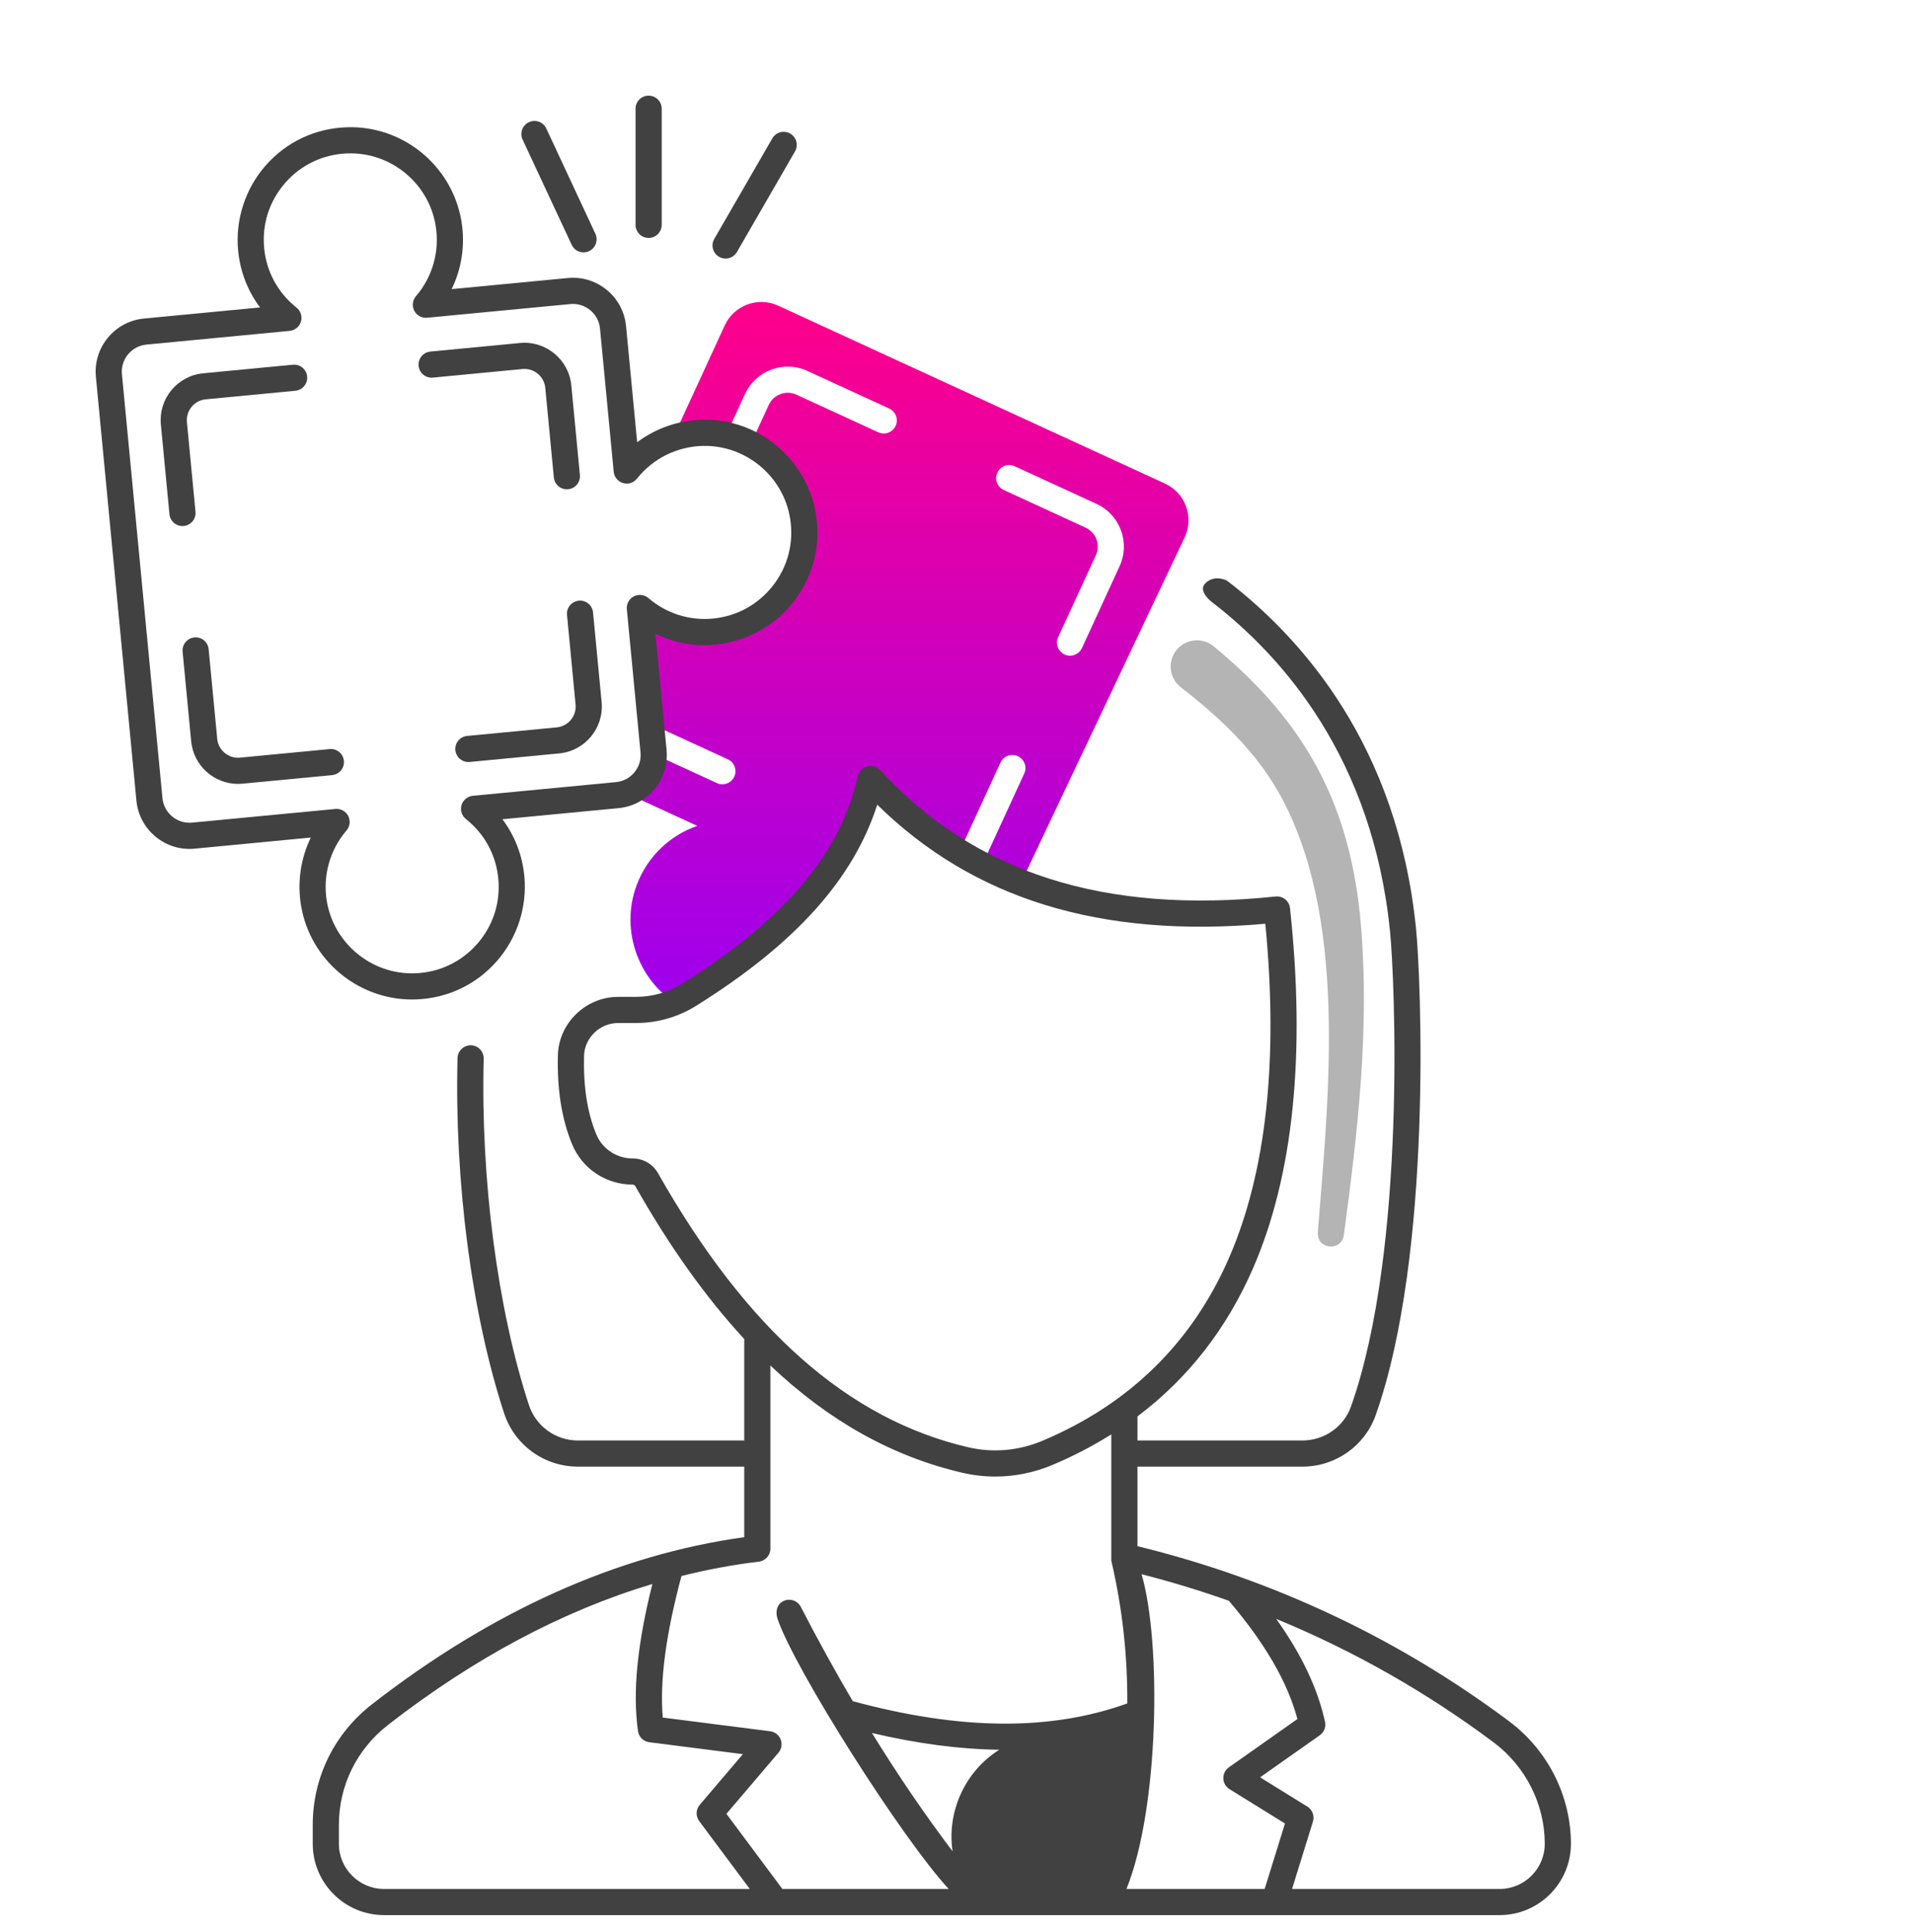
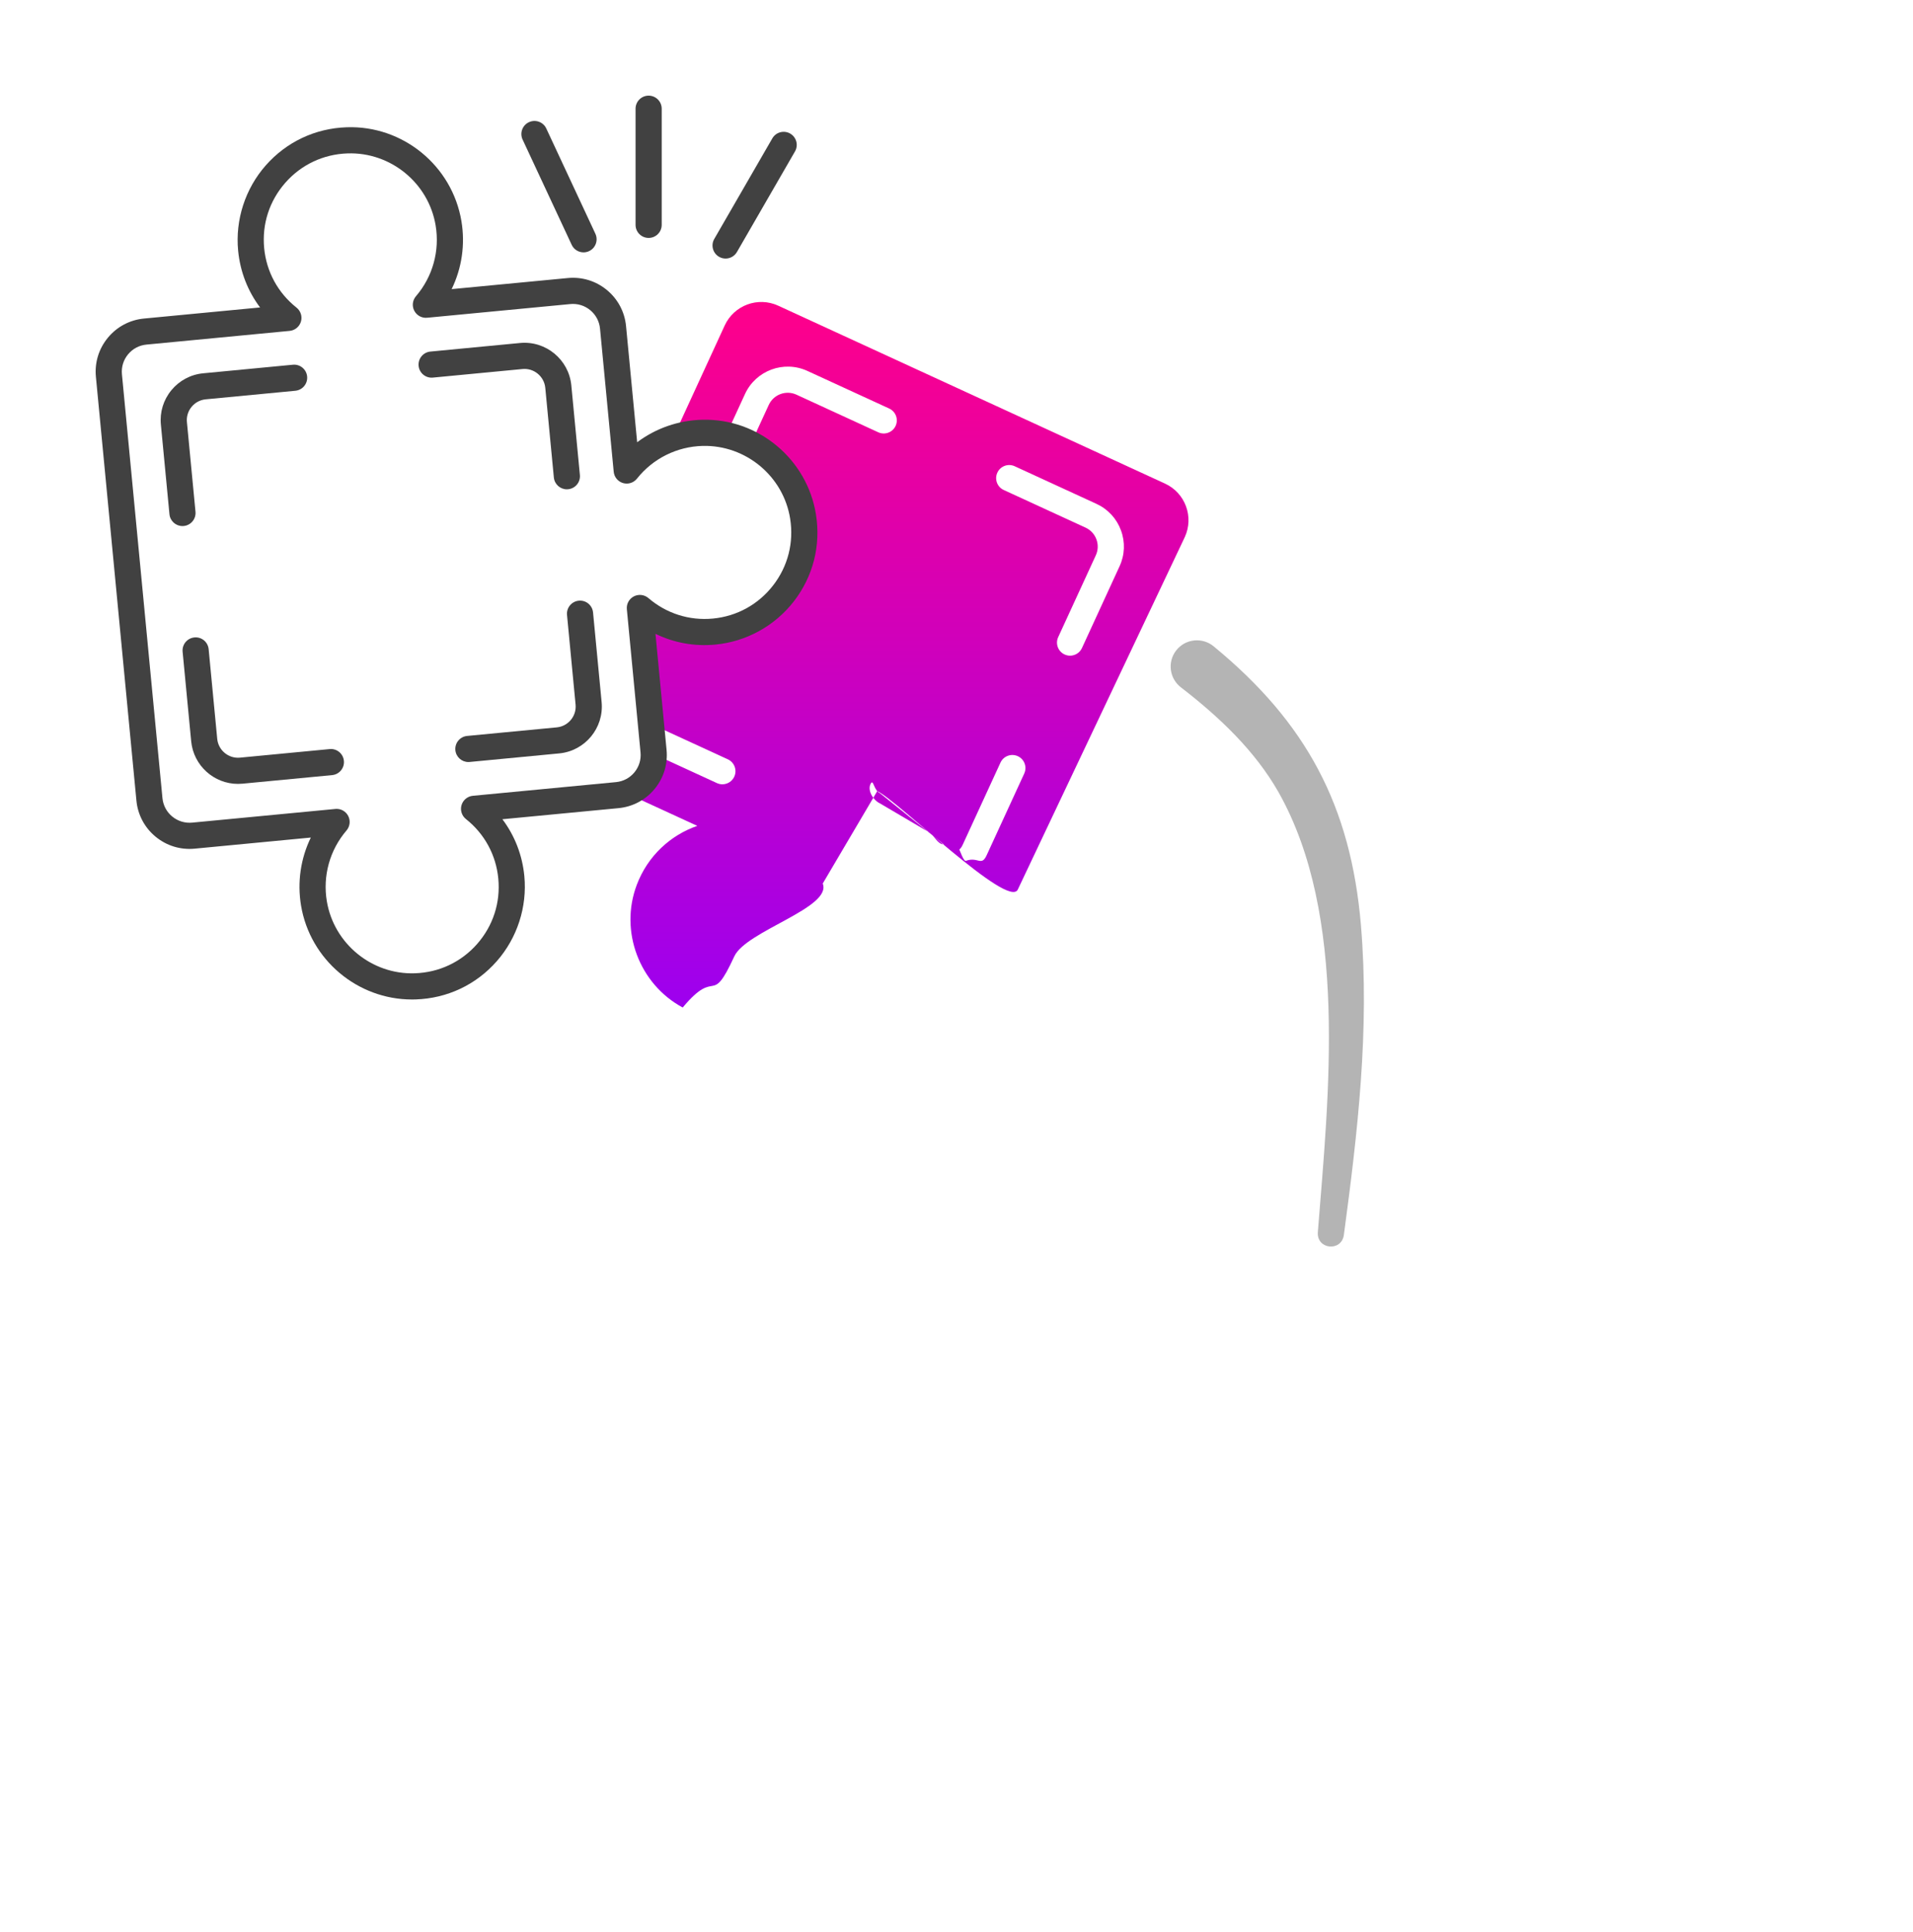
<svg xmlns="http://www.w3.org/2000/svg" width="100" height="101" viewBox="0 0 100 101" fill="none">
  <path d="M60.9 25.281L40.679 15.98C39.621 15.494 38.369 15.957 37.883 17.015L35.178 22.898C35.662 22.734 36.18 22.641 36.721 22.627C37.146 22.616 37.563 22.66 37.965 22.75C37.974 22.719 37.983 22.687 37.997 22.657L38.944 20.598C39.51 19.366 40.974 18.824 42.206 19.391L46.482 21.357C46.825 21.515 46.975 21.921 46.817 22.264C46.659 22.607 46.253 22.757 45.91 22.599L41.634 20.633C41.087 20.381 40.437 20.622 40.186 21.169L39.242 23.22C40.66 23.964 41.717 25.346 41.98 27.006C42.457 30.002 40.309 32.732 37.336 33.017C35.869 33.156 34.486 32.674 33.451 31.783L34.041 37.958C34.157 37.946 34.278 37.962 34.391 38.014L38.048 39.696C38.391 39.854 38.541 40.26 38.383 40.603C38.268 40.853 38.02 41.001 37.762 41.001C37.666 41.001 37.569 40.981 37.476 40.938L34.174 39.419C34.197 40.354 33.602 41.179 32.738 41.467L36.449 43.174C35.051 43.66 33.859 44.74 33.285 46.262C32.375 48.676 33.414 51.447 35.688 52.67C37.5 50.5 37.135 52.713 38.383 50C38.998 48.66 43.506 47.461 43.008 46.189L45.857 41.356C46.915 41.843 52.719 47.558 53.206 46.5L61.934 28.077C62.42 27.019 61.957 25.768 60.9 25.281ZM53.541 40.439L51.574 44.715C51.3 45.312 51.116 44.772 50.5 45C50.222 45.103 49.839 42.711 49.339 44.144C48.989 44.144 48.828 43.622 48.5 43.471L46 42C45.657 41.842 45.342 41.343 45.5 41C45.658 40.657 45.657 41.309 46 41.467L49.339 44.144C49.885 44.395 50.081 44.691 50.332 44.144L52.299 39.867C52.456 39.525 52.862 39.374 53.206 39.532C53.549 39.69 53.699 40.096 53.541 40.439ZM58.524 29.603L56.558 33.879C56.443 34.129 56.195 34.277 55.936 34.277C55.841 34.277 55.744 34.257 55.651 34.214C55.308 34.057 55.158 33.651 55.316 33.308L57.282 29.032C57.404 28.767 57.416 28.47 57.314 28.196C57.213 27.923 57.011 27.705 56.746 27.583L52.47 25.616C52.127 25.459 51.977 25.053 52.135 24.71C52.293 24.367 52.698 24.216 53.042 24.374L57.318 26.341C57.914 26.615 58.369 27.106 58.596 27.722C58.825 28.338 58.799 29.006 58.524 29.603Z" fill="url(#paint0_linear_1005_35)" />
  <path d="M68.888 64.421C69.46 57.188 70.481 47.883 66.833 41.413C65.606 39.26 63.775 37.512 61.732 35.934C61.13 35.472 61.017 34.608 61.481 34.007C61.956 33.389 62.862 33.294 63.455 33.8C68.289 37.776 70.615 42.134 71.142 48.374C71.599 53.83 70.968 59.213 70.246 64.583C70.102 65.448 68.827 65.314 68.888 64.421Z" fill="#B4B4B4" />
-   <path d="M78.891 89.987C73.085 85.648 66.549 82.568 59.46 80.829V76.672H68.087C69.806 76.672 71.344 75.59 71.913 73.979C74.913 65.493 74.272 51.044 74.022 48.551C73.068 39.044 68.124 33.411 64.144 30.359C64.144 30.359 63.5 30 63 30.5C62.609 30.89 63.312 31.444 63.312 31.444C67.078 34.332 71.757 39.667 72.662 48.688C72.907 51.131 73.539 65.276 70.624 73.524C70.248 74.589 69.228 75.305 68.087 75.305H59.46V74.046C62.098 72.059 64.124 69.47 65.503 66.297C67.608 61.452 68.258 55.118 67.433 47.474C67.393 47.099 67.059 46.827 66.683 46.867C57.715 47.801 50.955 45.641 46.016 40.265C45.844 40.078 45.582 40.002 45.336 40.068C45.09 40.133 44.901 40.33 44.846 40.578C43.939 44.625 41.024 48.069 35.672 51.418C34.945 51.873 34.109 52.113 33.257 52.113H32.32C30.621 52.113 29.205 53.483 29.163 55.167C29.119 56.967 29.36 58.484 29.9 59.805C30.427 61.095 31.676 61.929 33.083 61.929C33.133 61.929 33.18 61.957 33.206 62.003C34.997 65.162 36.891 67.822 38.904 69.999V75.305H30.211C29.041 75.305 28.01 74.557 27.646 73.444C26.005 68.416 25.122 61.65 25.284 55.344C25.293 54.967 24.995 54.653 24.618 54.643C24.247 54.641 23.927 54.932 23.917 55.309C23.751 61.762 24.659 68.7 26.347 73.868C26.894 75.545 28.447 76.672 30.211 76.672H38.904V80.359C32.259 81.283 25.715 84.22 19.445 89.095C17.477 90.625 16.348 92.923 16.348 95.399V96.389C16.348 98.445 18.02 100.117 20.075 100.117H78.391C80.446 100.117 82.118 98.445 82.118 96.389C82.118 93.891 80.912 91.497 78.891 89.987ZM34.395 61.329C34.127 60.855 33.624 60.562 33.083 60.562C32.234 60.562 31.481 60.062 31.165 59.288C30.698 58.145 30.491 56.808 30.53 55.201C30.554 54.252 31.357 53.48 32.32 53.48H33.257C34.366 53.48 35.452 53.168 36.397 52.577C41.563 49.345 44.602 45.978 45.857 42.067C50.889 47.011 57.545 49.052 66.143 48.292C66.834 55.396 66.197 61.267 64.249 65.752C62.322 70.186 59.039 73.406 54.491 75.321C53.249 75.843 51.909 75.961 50.615 75.66C44.342 74.203 39.036 69.515 34.395 61.329ZM20.075 98.75C18.774 98.75 17.715 97.691 17.715 96.389V95.399C17.715 93.348 18.651 91.443 20.284 90.174C24.778 86.68 29.407 84.215 34.102 82.807C33.305 85.996 33.065 88.462 33.35 90.495C33.392 90.801 33.634 91.04 33.94 91.079L38.833 91.703L36.579 94.352C36.372 94.594 36.361 94.948 36.551 95.203L39.194 98.75H20.075ZM49.795 96.782C48.353 94.876 46.945 92.81 45.579 90.596C47.948 91.154 50.162 91.446 52.238 91.473C50.449 92.587 49.486 94.713 49.795 96.782ZM44.577 88.933C43.65 87.357 42.743 85.713 41.86 84.001C41.686 83.666 41.274 83.534 40.938 83.707C40.603 83.88 40.524 84.27 40.645 84.628C41.517 87.217 47.098 96.042 49.59 98.75H40.899L37.973 94.823L40.693 91.627C40.855 91.436 40.9 91.171 40.809 90.938C40.719 90.703 40.507 90.538 40.258 90.506L34.646 89.79C34.481 87.883 34.804 85.45 35.623 82.39C36.967 82.053 38.317 81.801 39.67 81.638C40.013 81.597 40.271 81.305 40.271 80.96V71.385C43.33 74.289 46.657 76.144 50.305 76.992C50.877 77.124 51.455 77.191 52.032 77.19C53.048 77.19 54.06 76.986 55.021 76.581C56.115 76.121 57.136 75.586 58.093 74.986V81.596C58.665 84.041 58.944 86.527 58.928 89.051C54.909 90.497 50.206 90.459 44.577 88.933ZM66.109 98.75H58.885C60.6 94.496 60.713 85.859 59.676 82.296C61.225 82.693 62.746 83.156 64.238 83.685C66.128 85.905 67.305 87.934 67.821 89.867L64.237 92.392C64.05 92.525 63.941 92.742 63.948 92.971C63.955 93.201 64.076 93.411 64.272 93.532L67.17 95.328L66.109 98.75ZM78.391 98.75H67.54L68.633 95.228C68.725 94.93 68.604 94.608 68.34 94.444L65.87 92.914L68.988 90.717C69.213 90.559 69.321 90.282 69.263 90.013C68.886 88.28 68.047 86.505 66.715 84.633C70.749 86.295 74.549 88.449 78.073 91.083C79.75 92.336 80.751 94.32 80.751 96.389C80.751 97.691 79.692 98.75 78.391 98.75Z" fill="#414141" />
  <path d="M33.906 12.438C34.284 12.438 34.59 12.132 34.59 11.755V5.684C34.59 5.306 34.284 5 33.906 5C33.529 5 33.223 5.306 33.223 5.684V11.755C33.223 12.132 33.529 12.438 33.906 12.438Z" fill="#414141" />
  <path d="M29.884 12.798C30 13.047 30.246 13.193 30.504 13.193C30.601 13.193 30.699 13.172 30.792 13.129C31.134 12.969 31.282 12.563 31.123 12.22L28.557 6.718C28.398 6.376 27.991 6.228 27.649 6.388C27.307 6.547 27.159 6.954 27.318 7.296L29.884 12.798Z" fill="#414141" />
  <path d="M37.588 13.425C37.696 13.487 37.813 13.517 37.929 13.517C38.165 13.517 38.395 13.394 38.522 13.175L41.557 7.917C41.746 7.59 41.634 7.172 41.307 6.983C40.98 6.795 40.562 6.906 40.373 7.233L37.338 12.491C37.149 12.818 37.261 13.236 37.588 13.425Z" fill="#414141" />
  <path d="M10.219 26.752L9.771 22.067C9.743 21.777 9.83 21.493 10.016 21.268C10.201 21.043 10.464 20.904 10.754 20.876L15.439 20.428C15.815 20.392 16.091 20.058 16.055 19.682C16.019 19.306 15.687 19.03 15.309 19.067L10.624 19.515C9.97 19.577 9.38 19.891 8.961 20.397C8.543 20.904 8.347 21.543 8.41 22.197L8.858 26.882C8.892 27.236 9.189 27.501 9.537 27.501C9.559 27.501 9.581 27.5 9.603 27.498C9.979 27.462 10.255 27.128 10.219 26.752Z" fill="#414141" />
  <path d="M28.504 20.276L28.952 24.961C28.986 25.315 29.283 25.58 29.632 25.58C29.654 25.579 29.675 25.578 29.698 25.576C30.073 25.541 30.349 25.207 30.313 24.831L29.865 20.146C29.736 18.796 28.531 17.801 27.183 17.931L22.497 18.379C22.122 18.415 21.846 18.749 21.882 19.125C21.918 19.501 22.253 19.778 22.628 19.74L27.313 19.292C27.909 19.233 28.447 19.676 28.504 20.276Z" fill="#414141" />
  <path d="M17.232 39.16L12.546 39.608C11.947 39.666 11.412 39.224 11.355 38.624L10.907 33.939C10.871 33.563 10.539 33.286 10.162 33.324C9.786 33.359 9.51 33.693 9.546 34.069L9.994 38.754C10.116 40.025 11.189 40.98 12.44 40.98C12.518 40.98 12.597 40.976 12.676 40.969L17.362 40.521C17.737 40.485 18.013 40.151 17.977 39.775C17.941 39.399 17.608 39.123 17.232 39.16Z" fill="#414141" />
  <path d="M31.001 32.018C30.965 31.642 30.632 31.365 30.255 31.403C29.88 31.439 29.604 31.773 29.64 32.148L30.088 36.834C30.145 37.433 29.704 37.967 29.105 38.025L24.419 38.473C24.044 38.509 23.768 38.842 23.804 39.218C23.838 39.572 24.135 39.837 24.484 39.837C24.505 39.837 24.527 39.836 24.549 39.834L29.235 39.386C30.585 39.257 31.578 38.053 31.449 36.703L31.001 32.018Z" fill="#414141" />
  <path d="M34.844 39.203L34.264 33.134C35.227 33.605 36.302 33.803 37.399 33.697C39.011 33.543 40.504 32.72 41.496 31.439C42.502 30.14 42.913 28.528 42.654 26.899C42.194 24.001 39.637 21.865 36.702 21.944C35.459 21.975 34.277 22.392 33.307 23.12L32.726 17.048C32.655 16.305 32.299 15.635 31.724 15.161C31.149 14.686 30.424 14.464 29.682 14.535L23.609 15.115C24.14 14.024 24.326 12.785 24.12 11.558C23.636 8.665 21.062 6.552 18.127 6.653C16.479 6.707 14.974 7.417 13.889 8.65C12.819 9.867 12.294 11.489 12.448 13.101C12.553 14.198 12.951 15.217 13.595 16.073L7.526 16.653C6.784 16.724 6.114 17.08 5.639 17.655C5.164 18.23 4.942 18.955 5.013 19.697L7.131 41.853C7.202 42.595 7.558 43.266 8.133 43.74C8.708 44.215 9.434 44.437 10.176 44.366L16.248 43.785C15.717 44.877 15.532 46.115 15.737 47.342C16.21 50.172 18.684 52.251 21.536 52.251C21.6 52.251 21.665 52.25 21.73 52.248C23.378 52.193 24.884 51.484 25.968 50.25C27.038 49.034 27.563 47.411 27.409 45.799C27.304 44.703 26.907 43.684 26.262 42.828L32.331 42.248C33.074 42.177 33.744 41.821 34.218 41.246C34.693 40.671 34.915 39.946 34.844 39.203ZM33.894 31.265C33.682 31.084 33.381 31.049 33.134 31.177C32.886 31.306 32.741 31.572 32.768 31.849L33.483 39.334C33.52 39.712 33.406 40.082 33.164 40.376C32.922 40.669 32.58 40.851 32.201 40.887L24.717 41.602C24.439 41.629 24.206 41.822 24.126 42.089C24.047 42.356 24.138 42.645 24.357 42.818C25.33 43.591 25.93 44.695 26.048 45.929C26.168 47.186 25.775 48.399 24.942 49.348C24.109 50.295 22.952 50.84 21.685 50.881C19.441 50.958 17.457 49.337 17.085 47.117C16.863 45.786 17.238 44.436 18.114 43.415C18.295 43.203 18.33 42.903 18.202 42.655C18.084 42.427 17.849 42.286 17.595 42.286C17.573 42.286 17.552 42.288 17.53 42.29L10.046 43.005C9.667 43.041 9.297 42.928 9.003 42.686C8.71 42.444 8.528 42.102 8.492 41.723L6.374 19.567C6.338 19.189 6.451 18.818 6.693 18.525C6.935 18.232 7.277 18.05 7.656 18.014L15.14 17.298C15.418 17.272 15.652 17.079 15.731 16.812C15.81 16.545 15.719 16.256 15.501 16.082C14.528 15.31 13.927 14.205 13.809 12.971C13.689 11.715 14.082 10.501 14.916 9.553C15.749 8.606 16.905 8.061 18.172 8.019C20.42 7.945 22.401 9.563 22.772 11.784C22.994 13.115 22.62 14.464 21.744 15.486C21.562 15.697 21.527 15.998 21.656 16.245C21.784 16.493 22.05 16.638 22.327 16.611L29.812 15.896C30.191 15.859 30.561 15.973 30.854 16.215C31.147 16.457 31.329 16.799 31.365 17.178L32.081 24.662C32.107 24.94 32.3 25.173 32.567 25.253C32.834 25.332 33.123 25.241 33.297 25.022C34.133 23.968 35.387 23.345 36.736 23.311C38.982 23.259 40.951 24.89 41.304 27.114C41.503 28.366 41.188 29.605 40.415 30.602C39.642 31.6 38.525 32.216 37.269 32.337C36.035 32.454 34.836 32.074 33.894 31.265Z" fill="#414141" />
  <defs>
    <linearGradient id="paint0_linear_1005_35" x1="47.433" y1="15.787" x2="47.433" y2="52.67" gradientUnits="userSpaceOnUse">
      <stop stop-color="#FF008A" />
      <stop offset="1" stop-color="#9D00EF" />
    </linearGradient>
  </defs>
</svg>